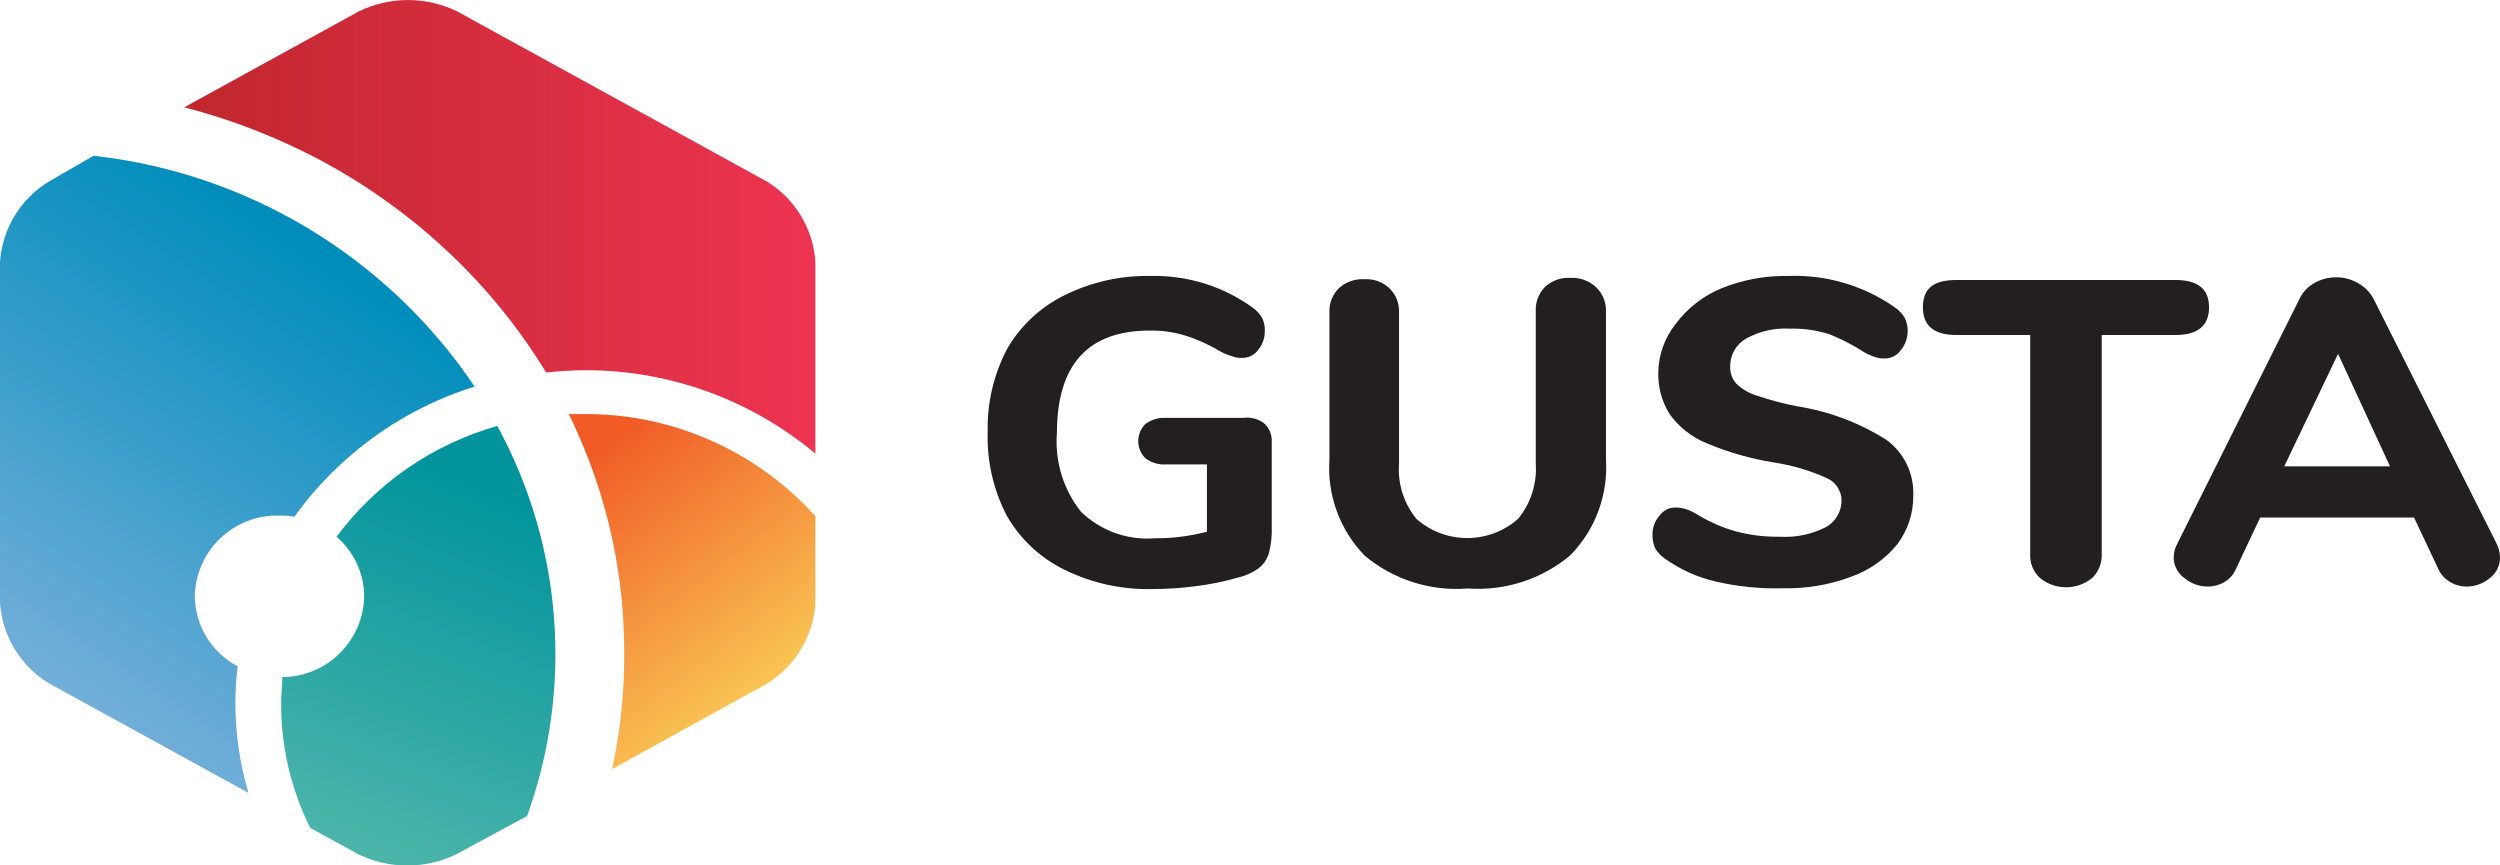
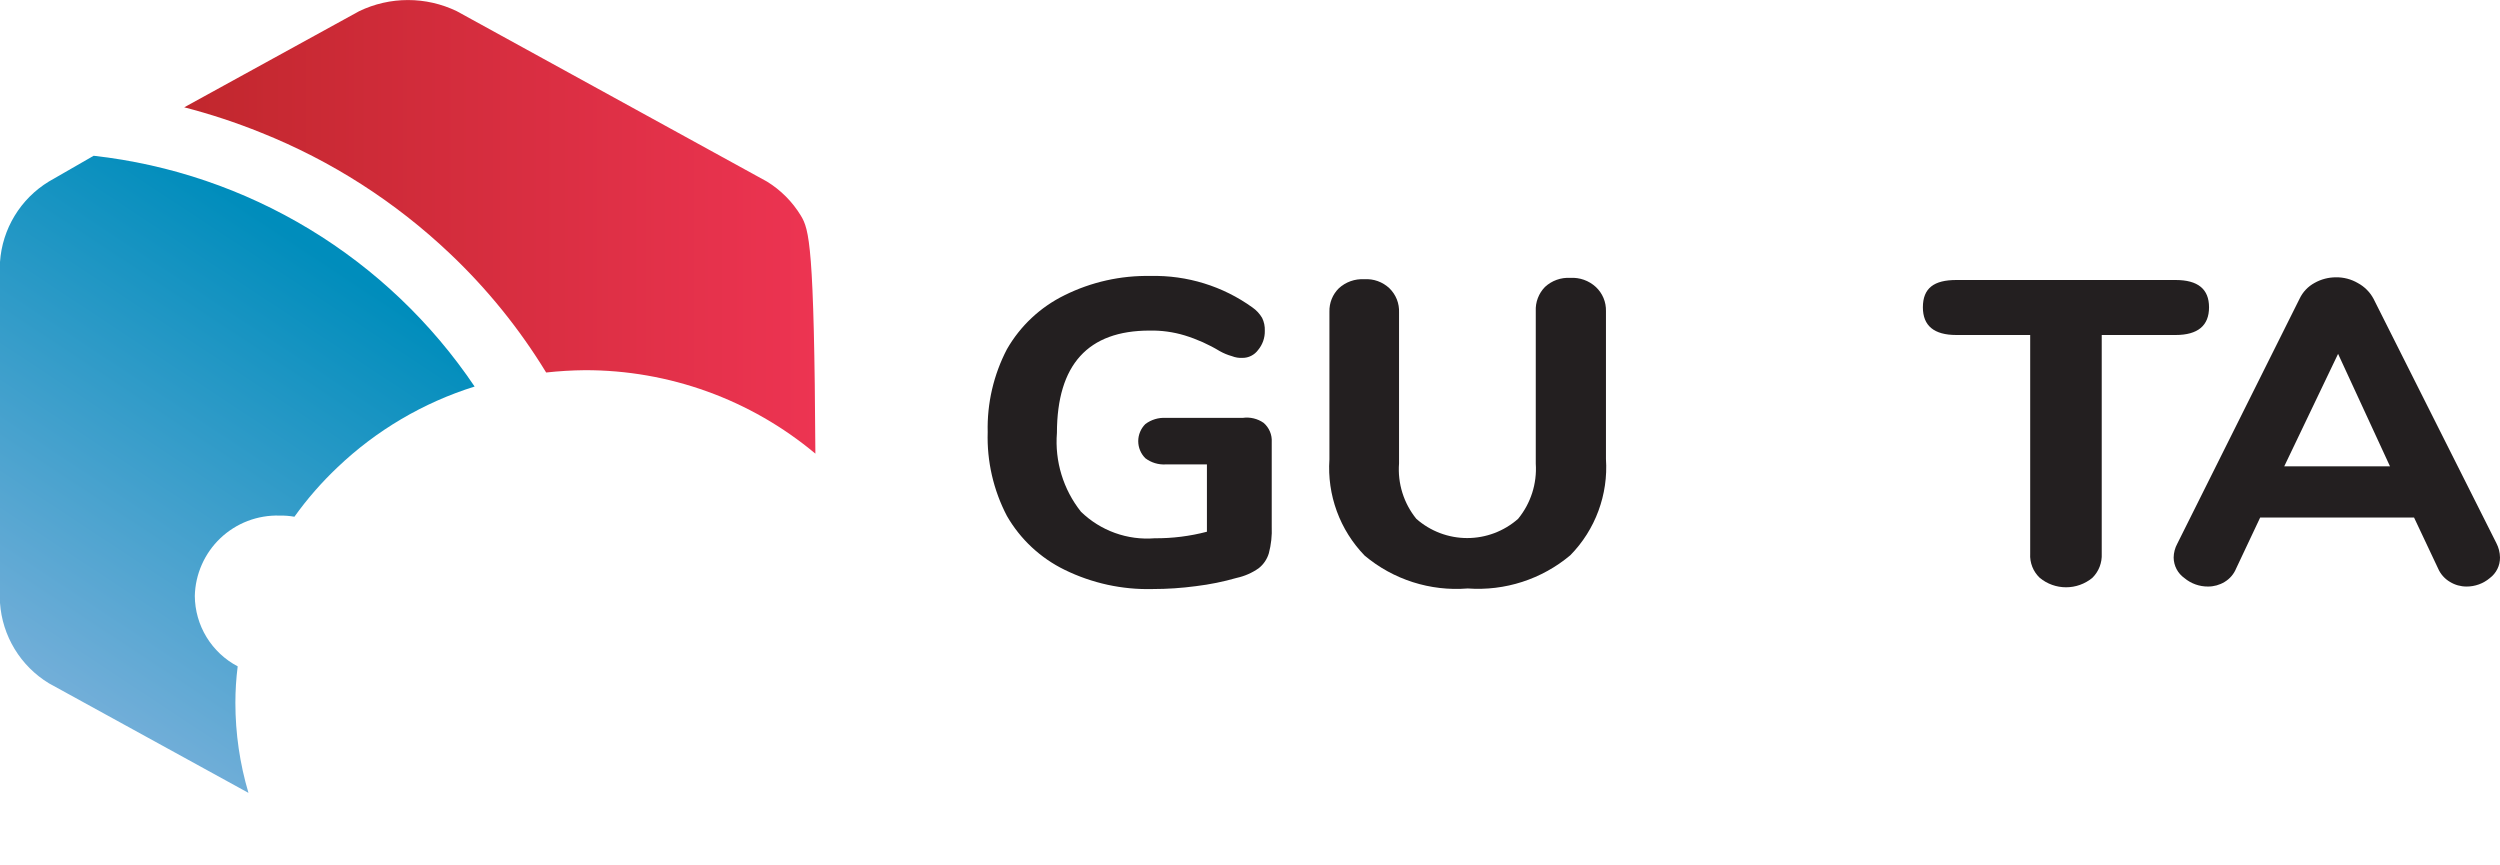
<svg xmlns="http://www.w3.org/2000/svg" width="130" height="45" viewBox="0 0 130 45" fill="none">
  <g clip-path="url(#clip0_170_82)">
-     <path d="M30.4 21.53H29.58C29.74 21.86 29.89 22.19 30.04 22.53C31.65 26.135 32.474 30.042 32.46 33.99C32.471 36.007 32.26 38.019 31.83 39.99L39.83 35.58C40.568 35.139 41.187 34.526 41.635 33.792C42.082 33.059 42.345 32.227 42.4 31.37V26.84C40.886 25.161 39.034 23.82 36.966 22.905C34.898 21.99 32.661 21.521 30.4 21.53Z" fill="url(#paint0_linear_170_82)" />
    <path d="M10.13 30.99C10.143 30.426 10.267 29.871 10.496 29.355C10.724 28.839 11.052 28.374 11.461 27.985C11.87 27.597 12.351 27.293 12.878 27.091C13.405 26.89 13.966 26.794 14.53 26.81C14.791 26.805 15.053 26.825 15.31 26.87C15.972 25.943 16.723 25.083 17.55 24.3C19.573 22.372 22.013 20.935 24.68 20.1C22.446 16.783 19.517 13.991 16.096 11.919C12.675 9.847 8.845 8.544 4.87 8.1L2.54 9.44C1.813 9.883 1.203 10.493 0.761 11.221C0.319 11.948 0.058 12.771 0 13.62V31.35C0.058 32.199 0.319 33.022 0.761 33.749C1.203 34.477 1.813 35.087 2.54 35.53L12.92 41.23C12.47 39.711 12.241 38.135 12.24 36.55C12.24 35.915 12.28 35.28 12.36 34.65C11.692 34.299 11.132 33.773 10.739 33.129C10.346 32.484 10.136 31.745 10.13 30.99Z" fill="url(#paint1_linear_170_82)" />
-     <path d="M39.88 9.44L23.75 0.58C22.959 0.2 22.093 0.002 21.215 0.002C20.337 0.002 19.471 0.2 18.68 0.58L9.58 5.58C10.941 5.932 12.277 6.372 13.58 6.9C17.223 8.355 20.555 10.49 23.4 13.19C25.333 15.02 27.014 17.098 28.4 19.37C29.067 19.297 29.733 19.257 30.4 19.25C34.786 19.238 39.036 20.775 42.4 23.59V13.59C42.34 12.748 42.08 11.932 41.642 11.21C41.204 10.489 40.6 9.882 39.88 9.44Z" fill="url(#paint2_linear_170_82)" />
-     <path d="M17.5 27.91C17.944 28.292 18.303 28.764 18.551 29.295C18.799 29.826 18.932 30.404 18.94 30.99C18.922 32.11 18.466 33.179 17.67 33.968C16.874 34.756 15.801 35.202 14.68 35.21C14.68 35.65 14.62 36.1 14.62 36.55C14.609 38.805 15.126 41.031 16.13 43.05L18.65 44.43C19.439 44.81 20.304 45.008 21.18 45.008C22.056 45.008 22.921 44.81 23.71 44.43L27.41 42.43C28.6 39.132 29.077 35.619 28.81 32.124C28.543 28.628 27.537 25.229 25.86 22.15C22.515 23.096 19.576 25.121 17.5 27.91Z" fill="url(#paint3_linear_170_82)" />
+     <path d="M39.88 9.44L23.75 0.58C22.959 0.2 22.093 0.002 21.215 0.002C20.337 0.002 19.471 0.2 18.68 0.58L9.58 5.58C10.941 5.932 12.277 6.372 13.58 6.9C17.223 8.355 20.555 10.49 23.4 13.19C25.333 15.02 27.014 17.098 28.4 19.37C29.067 19.297 29.733 19.257 30.4 19.25C34.786 19.238 39.036 20.775 42.4 23.59C42.34 12.748 42.08 11.932 41.642 11.21C41.204 10.489 40.6 9.882 39.88 9.44Z" fill="url(#paint2_linear_170_82)" />
    <path d="M65.71 21.99C65.852 22.113 65.964 22.267 66.037 22.441C66.11 22.614 66.142 22.802 66.13 22.99V27.38C66.15 27.848 66.1 28.317 65.98 28.77C65.888 29.079 65.703 29.351 65.45 29.55C65.107 29.791 64.719 29.961 64.31 30.05C63.616 30.249 62.907 30.393 62.19 30.48C61.444 30.58 60.693 30.63 59.94 30.63C58.355 30.672 56.784 30.328 55.36 29.63C54.103 29.017 53.058 28.042 52.36 26.83C51.658 25.487 51.313 23.985 51.36 22.47C51.323 20.972 51.667 19.489 52.36 18.16C53.056 16.944 54.101 15.966 55.36 15.35C56.748 14.662 58.281 14.319 59.83 14.35C61.728 14.305 63.589 14.88 65.13 15.99C65.334 16.132 65.504 16.316 65.63 16.53C65.732 16.738 65.78 16.969 65.77 17.2C65.779 17.565 65.654 17.921 65.42 18.2C65.327 18.328 65.205 18.431 65.064 18.502C64.924 18.574 64.768 18.611 64.61 18.61C64.422 18.62 64.235 18.59 64.06 18.52C63.84 18.459 63.629 18.371 63.43 18.26C62.856 17.912 62.242 17.637 61.6 17.44C61.01 17.262 60.396 17.178 59.78 17.19C56.573 17.19 54.967 18.963 54.96 22.51C54.843 23.986 55.29 25.451 56.21 26.61C56.714 27.099 57.316 27.475 57.976 27.713C58.637 27.951 59.34 28.046 60.04 27.99C60.958 27.997 61.872 27.883 62.76 27.65V24.15H60.62C60.24 24.172 59.864 24.059 59.56 23.83C59.442 23.714 59.349 23.575 59.285 23.422C59.221 23.27 59.188 23.106 59.188 22.94C59.188 22.775 59.221 22.611 59.285 22.458C59.349 22.305 59.442 22.166 59.56 22.05C59.864 21.822 60.24 21.708 60.62 21.73H64.62C65.003 21.675 65.393 21.768 65.71 21.99Z" fill="#231F20" />
    <path d="M70.96 28.89C70.322 28.231 69.829 27.445 69.514 26.584C69.199 25.723 69.068 24.805 69.13 23.89V16.21C69.124 15.984 69.164 15.759 69.248 15.549C69.332 15.339 69.459 15.149 69.62 14.99C69.797 14.827 70.006 14.702 70.232 14.621C70.459 14.54 70.7 14.506 70.94 14.52C71.179 14.504 71.419 14.537 71.644 14.618C71.869 14.699 72.076 14.826 72.25 14.99C72.417 15.153 72.548 15.349 72.635 15.566C72.721 15.784 72.76 16.017 72.75 16.25V24.1C72.671 25.14 72.993 26.17 73.65 26.98C74.381 27.624 75.321 27.979 76.295 27.979C77.269 27.979 78.209 27.624 78.94 26.98C79.6 26.175 79.929 25.149 79.86 24.11V16.18C79.849 15.948 79.885 15.716 79.968 15.5C80.051 15.283 80.177 15.085 80.34 14.92C80.515 14.757 80.722 14.632 80.947 14.551C81.172 14.47 81.411 14.436 81.65 14.45C81.892 14.435 82.134 14.468 82.363 14.549C82.591 14.63 82.801 14.756 82.98 14.92C83.153 15.08 83.289 15.275 83.381 15.493C83.472 15.71 83.516 15.944 83.51 16.18V23.87C83.571 24.787 83.437 25.706 83.118 26.567C82.8 27.429 82.303 28.213 81.66 28.87C80.174 30.121 78.257 30.741 76.32 30.6C74.378 30.757 72.452 30.142 70.96 28.89Z" fill="#231F20" />
-     <path d="M89.22 30.24C88.275 30.022 87.381 29.621 86.59 29.06C86.382 28.925 86.207 28.743 86.08 28.53C85.975 28.308 85.924 28.065 85.93 27.82C85.918 27.453 86.047 27.095 86.29 26.82C86.384 26.685 86.51 26.575 86.656 26.5C86.803 26.425 86.965 26.387 87.13 26.39C87.306 26.391 87.481 26.418 87.65 26.47C87.861 26.539 88.062 26.633 88.25 26.75C88.874 27.132 89.547 27.428 90.25 27.63C91 27.828 91.774 27.922 92.55 27.91C93.373 27.959 94.194 27.79 94.93 27.42C95.187 27.282 95.4 27.075 95.547 26.822C95.693 26.57 95.767 26.282 95.76 25.99C95.752 25.748 95.675 25.514 95.538 25.314C95.402 25.113 95.212 24.956 94.99 24.86C94.118 24.465 93.196 24.193 92.25 24.05C91.047 23.858 89.872 23.522 88.75 23.05C87.982 22.74 87.317 22.22 86.83 21.55C86.418 20.895 86.209 20.133 86.23 19.36C86.246 18.447 86.563 17.565 87.13 16.85C87.744 16.025 88.57 15.382 89.52 14.99C90.616 14.548 91.789 14.331 92.97 14.35C94.956 14.271 96.913 14.847 98.54 15.99C98.749 16.133 98.924 16.32 99.05 16.54C99.177 16.81 99.225 17.11 99.188 17.405C99.15 17.701 99.03 17.98 98.84 18.21C98.746 18.345 98.62 18.455 98.474 18.53C98.327 18.605 98.165 18.643 98 18.64C97.837 18.648 97.674 18.624 97.52 18.57C97.296 18.5 97.081 18.403 96.88 18.28C96.326 17.926 95.74 17.624 95.13 17.38C94.464 17.169 93.768 17.071 93.07 17.09C92.276 17.043 91.485 17.224 90.79 17.61C90.536 17.756 90.326 17.968 90.182 18.223C90.038 18.478 89.965 18.767 89.97 19.06C89.956 19.387 90.071 19.707 90.29 19.95C90.588 20.239 90.952 20.451 91.35 20.57C92.042 20.807 92.751 20.994 93.47 21.13C95.112 21.39 96.684 21.982 98.09 22.87C98.544 23.201 98.91 23.638 99.154 24.144C99.398 24.65 99.513 25.209 99.49 25.77C99.5 26.682 99.208 27.571 98.66 28.3C98.031 29.074 97.2 29.659 96.26 29.99C95.132 30.413 93.934 30.616 92.73 30.59C91.55 30.623 90.37 30.506 89.22 30.24Z" fill="#231F20" />
    <path d="M106.07 30.05C105.9 29.889 105.766 29.693 105.68 29.476C105.594 29.258 105.556 29.024 105.57 28.79V17.42H101.73C100.57 17.42 99.99 16.94 99.99 15.98C99.99 14.98 100.57 14.56 101.73 14.56H113.13C114.29 14.56 114.87 15.03 114.87 15.98C114.87 16.93 114.29 17.42 113.13 17.42H109.29V28.79C109.302 29.023 109.264 29.255 109.18 29.473C109.096 29.69 108.966 29.887 108.8 30.05C108.415 30.366 107.933 30.539 107.435 30.539C106.937 30.539 106.455 30.366 106.07 30.05Z" fill="#231F20" />
    <path d="M130 28.99C130.002 29.198 129.955 29.403 129.863 29.588C129.771 29.774 129.636 29.936 129.47 30.06C129.132 30.346 128.703 30.502 128.26 30.5C127.957 30.501 127.659 30.418 127.4 30.26C127.124 30.098 126.907 29.853 126.78 29.56L125.53 26.91H117.53L116.28 29.56C116.161 29.852 115.95 30.098 115.68 30.26C115.421 30.418 115.123 30.501 114.82 30.5C114.371 30.504 113.935 30.348 113.59 30.06C113.418 29.939 113.278 29.779 113.18 29.593C113.083 29.407 113.032 29.2 113.03 28.99C113.034 28.738 113.099 28.491 113.22 28.27L119.58 15.53C119.746 15.181 120.019 14.894 120.36 14.71C120.699 14.52 121.081 14.42 121.47 14.42C121.87 14.414 122.265 14.518 122.61 14.72C122.953 14.905 123.235 15.187 123.42 15.53L129.81 28.24C129.931 28.472 129.996 28.729 130 28.99ZM118.78 24.25H124.28L121.58 18.4L118.78 24.25Z" fill="#231F20" />
  </g>
  <defs>
    <linearGradient id="paint0_linear_170_82" x1="29.95" y1="24.1" x2="42.39" y2="40.22" gradientUnits="userSpaceOnUse">
      <stop stop-color="#F05B26" />
      <stop offset="1" stop-color="#FCE863" />
    </linearGradient>
    <linearGradient id="paint1_linear_170_82" x1="15.83" y1="12.62" x2="-2.52" y2="40.39" gradientUnits="userSpaceOnUse">
      <stop stop-color="#008DBC" />
      <stop offset="1" stop-color="#90B7E0" />
    </linearGradient>
    <linearGradient id="paint2_linear_170_82" x1="9.58" y1="11.8" x2="42.42" y2="11.8" gradientUnits="userSpaceOnUse">
      <stop stop-color="#C1272D" />
      <stop offset="1" stop-color="#ED3452" />
    </linearGradient>
    <linearGradient id="paint3_linear_170_82" x1="26.21" y1="25.83" x2="14.84" y2="54.25" gradientUnits="userSpaceOnUse">
      <stop stop-color="#02949D" />
      <stop offset="1" stop-color="#74C7B1" />
    </linearGradient>
    <clipPath id="clip0_170_82">
      <rect width="130" height="45" fill="white" />
    </clipPath>
  </defs>
</svg>